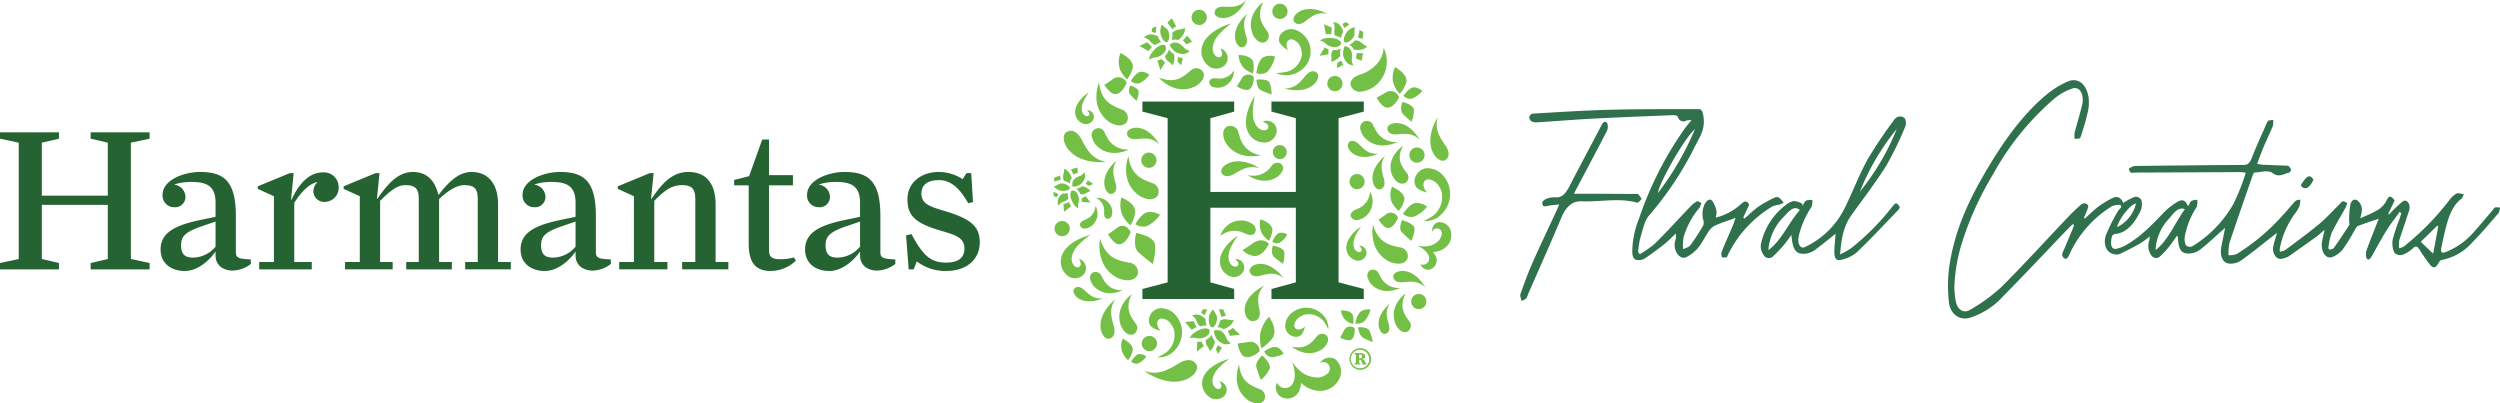
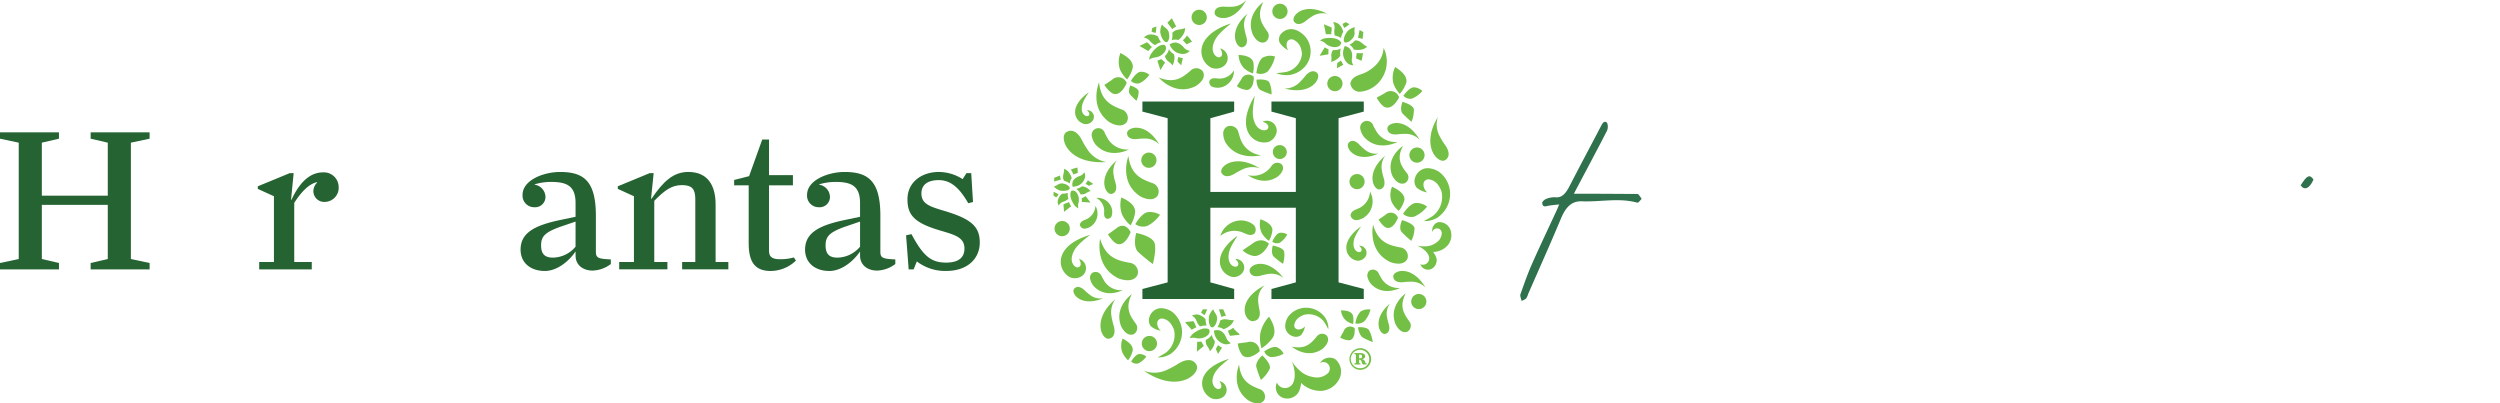
<svg xmlns="http://www.w3.org/2000/svg" viewBox="0 0 429.308 69.275">
  <defs>
    <style>.a{fill:#2f714c;fill-rule:evenodd;}.b{fill:#74bf45;}.c{fill:#256432;}</style>
  </defs>
  <title>logo</title>
-   <path class="a" d="M408.491,37.564c-1.314.443-2.466.8-3.606,1.254-.251.1-.441.576-.639.9a33.531,33.531,0,0,1-1.945,3.114,4.249,4.249,0,0,1-1.806,1.311c-1.154.425-2.047-1.055-1.734-2.728.1-.558.243-1.1.426-1.947-.59.494-1.005.887-1.436,1.2-1.587,1.142-3.191,2.264-4.777,3.391a.614.614,0,0,1-.075.036c-.788.3-1.651.76-2.285-.292-.594-.958-.1-2.02.168-3,.047-.169.1-.335.249-.817-.456.335-.726.543-.986.751-1.747,1.354-3.47,2.773-5.248,4.033a3.238,3.238,0,0,1-1.919.5c-1.148-.036-1.723-1.272-1.429-2.867.194-1.007.409-2.017.658-3.28-.294.259-.46.395-.616.536-1.233,1.091-2.447,2.261-3.721,3.24a3.263,3.263,0,0,1-1.889.639c-1.312.03-1.781-.717-1.877-2.665a3.4,3.4,0,0,0-.13-.449c-.486.687-.924,1.354-1.391,1.938a13.7,13.7,0,0,1-1.459,1.574.985.985,0,0,1-1.623-.136,2.732,2.732,0,0,1-.345-2.432c.043-.163.053-.332.132-.781a17.5,17.5,0,0,1-1.655,1.209c-1.171.657-2.356,1.275-3.561,1.833a1.663,1.663,0,0,1-1.048,0c-1.225-.29-1.842-1.76-1.252-3.337a33.549,33.549,0,0,1,2-4,3.3,3.3,0,0,1,.6-.669c-.034-.141-.075-.3-.111-.44a3.626,3.626,0,0,0-1.472.217,19.039,19.039,0,0,0-7.389,8.422c-.266.555-.53.823-.933.431-.456-.44-.145-.9.032-1.32.594-1.4,1.186-2.8,1.77-4.2-.062-.09-.128-.181-.19-.274-.243.223-.469.425-.7.66-3.762,3.916-7.485,7.9-11.278,11.738a12.841,12.841,0,0,1-5.887,3.756c-1.706.407-3.267-.727-3.457-2.855a25.9,25.9,0,0,1,.057-5.83c.908-6.375,3.4-11.554,6.239-16.4,3.016-5.149,6.335-9.827,10.4-13.212a15.4,15.4,0,0,1,3.757-2.333c2.326-.986,4.1,1.57,3.476,4.971a39.272,39.272,0,0,1-1.178,4.2c-.064.232-.17.549-.3.609a2.81,2.81,0,0,1-.841.069,3.938,3.938,0,0,1-.017-1c.407-1.579.89-3.123,1.276-4.711.445-1.839-.339-3.337-1.642-2.93a9.6,9.6,0,0,0-3.1,1.742A46.854,46.854,0,0,0,342.26,29.916a54.148,54.148,0,0,0-5.476,12.2,28.743,28.743,0,0,0-1.161,6.84,12.2,12.2,0,0,0,.249,2.843c.281,1.4,1.344,2.092,2.456,1.39a29.388,29.388,0,0,0,5.282-3.831c3.9-3.877,7.672-8.036,11.5-12.063.692-.739,1.423-1.423,2.158-2.08a1.165,1.165,0,0,1,.78-.3.737.737,0,0,1,.547.425c.06.136-.1.515-.192.757-.166.431-.347.835-.532,1.254.047.057.094.121.138.187.788-.708,1.546-1.477,2.373-2.092a16.99,16.99,0,0,1,2.3-1.4c.807-.428,1.5-.235,1.932.805a10.39,10.39,0,0,1,2.009-1.058,1.109,1.109,0,0,1,1.11.585,2.833,2.833,0,0,1-.109,1.724c-1.052,2.261-2.424,3.892-4.377,4.076-.684.066-.669.8-.726,1.39-.049.729.262,1.248.786,1.17a4.91,4.91,0,0,0,1.542-.534c2.518-1.314,4.663-3.551,6.812-5.8a10.418,10.418,0,0,1,2.4-1.812c.616-.362,1.261-.268,1.672.844.228-.386.373-.8.6-.937a2.68,2.68,0,0,1,1-.193,3.548,3.548,0,0,1-.1,1.221,13.891,13.891,0,0,0-2.019,4.883,2.875,2.875,0,0,0,.136,1.679.975.975,0,0,0,1.161.178,20.071,20.071,0,0,0,6.971-7.171,34.193,34.193,0,0,0,2.17-5.444c-.42-.042-.7-.1-.978-.1-6,.027-11.992.066-17.985.084-.409,0-.986.3-1.086-.663a1.922,1.922,0,0,1,1.065-.47q9.332-.122,18.669-.181c.673,0,1.016-.361,1.357-1.215.752-1.965,1.625-3.831,2.456-5.73.109-.247.234-.567.394-.651a2.155,2.155,0,0,1,.835-.109,4.314,4.314,0,0,1-.094,1.07c-.486,1.173-1.037,2.288-1.529,3.448-.383.91-.722,1.86-1.157,2.978a5.6,5.6,0,0,0,.856.172c1.344.06,2.686.1,4.038.154a.991.991,0,0,1,.588.136,1.313,1.313,0,0,1,.347.651.769.769,0,0,1-.36.425c-.905.193-1.687.88-2.763.1-.848-.627-2.083-.157-3.152-.121-.113,0-.256.314-.332.524-1.34,3.849-2.686,7.7-3.974,11.581a9.1,9.1,0,0,0-.166,2.1,3.766,3.766,0,0,0,1.427-.22,35.947,35.947,0,0,0,7.892-6.65c.737-.769,1.423-1.664,2.166-2.43.215-.22.562-.184.848-.271a4.2,4.2,0,0,1-.136,1.106,6.412,6.412,0,0,1-.837,1.387,14.886,14.886,0,0,0-2.554,5.929,2.147,2.147,0,0,0,.032.519,2.51,2.51,0,0,0,.91-.268c1.962-1.465,3.934-2.9,5.844-4.485,1.208-1,2.324-2.249,3.483-3.385.19-.178.379-.476.575-.494.245-.033.5.181.745.286a5.9,5.9,0,0,1-.273.775c-.824,1.492-1.715,2.906-2.454,4.479a11.876,11.876,0,0,0-.513,2.544c.07.072.147.154.222.229.243-.1.562-.085.72-.311.907-1.278,1.791-2.6,2.643-3.952.092-.142-.034-.528-.019-.8a15.6,15.6,0,0,1,.215-2.734c.185-.739.748-1.028,1.287-.606a2.035,2.035,0,0,1,.641,1.95c-.036.241-.1.476-.23,1.058.978-.452,1.821-.778,2.626-1.227a4.066,4.066,0,0,0,1.962-1.98c.332-.745.741-.657,1.316.142-.36.747-.728,1.507-1.091,2.267.038.057.072.109.106.163a21.076,21.076,0,0,1,1.636-1.631c.5-.422,1.065-1.212,1.649-.461.6.781.057,1.667-.166,2.424-.413,1.39-.927,2.707-1.348,4.091a5.618,5.618,0,0,0-.03,1.359,2.7,2.7,0,0,0,.843-.328,45.621,45.621,0,0,0,7.73-7.862,4.174,4.174,0,0,1,1.259-1.2c.324-.169.741.045,1.306.1-.249.491-.3.693-.4.766-1.781,1.287-2.435,3.735-3.014,6.249-.164.7-.3,1.4-.45,2.113-.166.778.026,1.025.567.865a12.355,12.355,0,0,0,5.272-3.816c.995-1.088,1.949-2.261,2.916-3.391.166-.184.309-.476.492-.521a2.23,2.23,0,0,1,.816.057,2.928,2.928,0,0,1-.239.916c-1.478,1.691-2.927,3.433-4.466,4.983a9.387,9.387,0,0,1-5.327,3.072c-.168.018-.371.232-.475.44-.535.986-.98,1.1-1.619.247-.6-.793-1.18-1.631-1.727-2.5-.337-.531-.611-.621-1.054-.25a5.113,5.113,0,0,1-1.721,1.133,1.4,1.4,0,0,1-1.517-.326,3.941,3.941,0,0,1-.271-2.318,30.785,30.785,0,0,1,1.157-3.476c.1-.3.194-.621.3-.932-.089-.1-.173-.208-.251-.307-.767,1.064-1.572,2.086-2.286,3.223-.873,1.4-1.659,2.894-2.486,4.344-.258.446-.581.934-.95.416a2.116,2.116,0,0,1,0-1.308c.516-1.474,1.106-2.9,1.666-4.353C408.157,38.36,408.289,38.055,408.491,37.564Zm-33.3-1.649c-1.169-.437-1.925.7-2.669,1.586a8.4,8.4,0,0,0-2.362,5.438C372.312,41.31,373.5,38.254,375.192,35.915Zm43.515,2.99a2.328,2.328,0,0,0-.173-.156c-.882.871-1.772,1.733-2.828,2.773.754.732,1.382,1.332,2.119,2.044C418.166,41.79,418.438,40.343,418.707,38.9ZM366.8,34.953c-.9.06-2.961,2.653-3.238,4.054A6.111,6.111,0,0,0,366.8,34.953Z" />
-   <path class="a" d="M281.594,43.647a16.94,16.94,0,0,0,2.59-1.809c2.055-2.034,4.032-4.22,6.058-6.33a4.287,4.287,0,0,1,1.146-.92c.213-.1.518.151.78.25a3.513,3.513,0,0,1-.334.844,13.887,13.887,0,0,0-2.737,5.106,9.61,9.61,0,0,0-.077,2c.43-.214.958-.286,1.261-.687a39.535,39.535,0,0,0,2.194-3.355,1.547,1.547,0,0,0,.049-.871,3.99,3.99,0,0,1,.211-2.834c.347-.591.831-1.052,1.3-.555a4.725,4.725,0,0,1,.728,1.779,3.641,3.641,0,0,1-.143,1.112,10.1,10.1,0,0,0,4.2-2.2c.524-.455,1.035-1.01,1.557-.027-.345.753-.677,1.468-1.012,2.182.051.075.106.145.164.22.848-.72,1.657-1.522,2.537-2.14a19.862,19.862,0,0,1,2.654-1.459.836.836,0,0,1,.778-.021,4.527,4.527,0,0,1,.8.9c-.275.108-.541.25-.816.332a4.539,4.539,0,0,0-1.086.265,19.736,19.736,0,0,0-7.687,8.362c-.06.118-.1.341-.17.359a1.559,1.559,0,0,1-.846.021,1.464,1.464,0,0,1-.049-.9c.6-1.516,1.269-2.99,1.9-4.483.16-.365.277-.763.5-1.393l-.846.329c-.848.3-1.706.57-2.539.943a2.761,2.761,0,0,0-1.116.877c-.688.98-1.235,2.152-1.966,3.054a6.576,6.576,0,0,1-1.908,1.507c-.609.356-1.214.081-1.681-.582a2.676,2.676,0,0,1-.249-2.36,2.177,2.177,0,0,0,.015-1.073,25.451,25.451,0,0,1-1.862,1.772c-1.15.91-2.326,1.757-3.517,2.565a1.935,1.935,0,0,1-1.009.232c-.731.051-1.052-.464-1.069-1.48a15.512,15.512,0,0,1,1.144-5.586,60.114,60.114,0,0,1,7.755-15.355c.351-.485.728-.937,1.284-1.64a4.852,4.852,0,0,0-.9.109.974.974,0,0,1-1.451-.636c-.094-.214-.458-.3-.7-.3-4.68.181-9.361.368-14.043.612-3.135.166-6.271.428-9.406.624a1.983,1.983,0,0,1-1.018-.187,1.032,1.032,0,0,1-.364-.72c.09-.268.364-.579.564-.588,4.407-.25,8.805-.549,13.217-.66,5.076-.13,10.162-.106,15.246-.115.45-.009.686.115.867,1.07.449,2.475-.739,3.883-1.514,5.5a56.288,56.288,0,0,1-7.847,11.756c-.758.9-1.069,2.568-1.491,3.934a14.768,14.768,0,0,0-.334,2.315C281.4,43.415,281.494,43.535,281.594,43.647Zm9.461-21.45c-1.563,1.191-6.079,9.01-6.36,10.966A49.916,49.916,0,0,0,291.056,22.2Z" />
-   <path class="a" d="M315.21,40.144c-1.188.937-2.3,1.863-3.442,2.7a3.623,3.623,0,0,1-1.574.705c-1.753.211-2.356-.531-2.562-3.2-.49.66-.875,1.233-1.306,1.724A21.694,21.694,0,0,1,304.5,44a1.025,1.025,0,0,1-1.629-.19,2.509,2.509,0,0,1-.371-2.339,11.353,11.353,0,0,1,4.183-6.285,2.966,2.966,0,0,1,1.416-.663,3.9,3.9,0,0,1,1.412.47c.011.123.019.247.03.371.2-.326.362-.784.615-.916a2.392,2.392,0,0,1,1.071-.1,3.373,3.373,0,0,1-.128,1.145,15.471,15.471,0,0,0-2.219,5.07c-.256,1.308.266,2.282,1.125,1.836a14.442,14.442,0,0,0,6.688-6.5c1.391-2.785,2.53-5.833,4.015-8.518a74.549,74.549,0,0,1,4.388-6.559,1.793,1.793,0,0,1,.856-.781,1.254,1.254,0,0,1,1.144.262,1.868,1.868,0,0,1,.117,1.345,56.959,56.959,0,0,1-3.285,6.785c-1.9,3.029-4.043,5.763-6.077,8.633-1.229,1.739-1.67,3.907-1.859,6.626a18.249,18.249,0,0,0,1.908-1.076,42.842,42.842,0,0,0,7.084-7.162c.62-.729.673-.717,1.272.081a2.268,2.268,0,0,1-.258.5c-2.369,2.451-4.705,4.974-7.133,7.289a6.106,6.106,0,0,1-2.756,1.3c-.814.211-1.131-.314-1.11-1.471C315.022,42.182,315.133,41.211,315.21,40.144Zm-11.54,2.8c2.254-1.634,3.489-4.714,5.417-6.9-.812-.567-1.391-.38-2.658,1.07A9.042,9.042,0,0,0,303.669,42.947Zm22.047-20.8a41.071,41.071,0,0,0-6.335,10.779A41.637,41.637,0,0,0,325.717,22.145Z" />
  <path class="a" d="M270.278,33.271c1.421,0,2.669-.006,3.913,0q3.352.018,6.7.039c.162,0,.356-.027.466.078a6.131,6.131,0,0,1,.554.769c-.253.229-.537.7-.747.645-3.167-.874-6.352-.1-9.521-.232-1.781-.072-2.8,1.037-3.636,3.06-1.815,4.344-3.729,8.6-5.606,12.9a2.464,2.464,0,0,1-.334.736,2.585,2.585,0,0,1-.782.4c-.072-.371-.292-.85-.2-1.112.624-1.76,1.24-3.527,1.977-5.191,1.376-3.117,2.833-6.158,4.256-9.242.109-.235.207-.488.435-1.022-.807.106-1.451.136-2.072.283-.417.1-.805.127-.846-.54-.017-.214.424-.6.7-.69a3.642,3.642,0,0,1,1.572-.274c1.178.127,1.83-.766,2.452-1.978,1.789-3.487,3.642-6.927,5.449-10.393.283-.543.645-.817.984-.371a1.819,1.819,0,0,1-.026,1.3c-1.634,3.186-3.318,6.333-4.986,9.489C270.755,32.334,270.548,32.75,270.278,33.271Z" />
  <path class="a" d="M395.081,31.824c1.078-1.733,1.553-1.938,2.2-.986C396.63,32.346,395.722,32.783,395.081,31.824Z" />
  <path class="b" d="M209.313,53.117l.445,1.325a1.812,1.812,0,0,1,.775-.207l-.478-1.118Zm3.9-6.112a1.479,1.479,0,0,0-1.1-2.538s.909.726.372,1.223c-.381.347-1.514-.113-1.518-1.53,0-1.036.372-1.887,1.574-3.687,0,0-3.282,2.1-3.044,4.685a2.7,2.7,0,0,0,2.218,2.418A1.9,1.9,0,0,0,213.208,47Zm.37-7.008c.672.3,1.195.537,1.806.138a1.113,1.113,0,0,0-.153-1.545,3.39,3.39,0,0,0-2.352-.729,3.755,3.755,0,0,0-3.332,2.673A3.732,3.732,0,0,1,213.578,40Zm9.4-24.507c2.881-.148,3.827-2.338,3.207-2.941a.787.787,0,0,0-.121-.107c-.571-.434-1.278-.15-1.9.579a10.8,10.8,0,0,1-1.122,1.235,3.478,3.478,0,0,1-2.476.936A7.885,7.885,0,0,0,222.976,15.489Zm-7.825-2.883a4.637,4.637,0,0,0,.051-2c-.47-1.209-2.44-1.118-2.516-1.2a3.537,3.537,0,0,0,.862,2.229A4.28,4.28,0,0,0,215.151,12.606Zm4.963,15.641a1.167,1.167,0,0,0-1.738.205,3.789,3.789,0,0,1-4.12,1.613s2.625,2.035,5.195.226C219.451,30.291,220.861,29.2,220.114,28.247Zm-8.146,1.606a11.612,11.612,0,0,1,1.539-.828,3.909,3.909,0,0,1,2.81-.128c-4.391-2.683-7.091-.155-6.558.795C210.175,30.421,211.038,30.4,211.968,29.853Zm4.481,7.77a3.52,3.52,0,0,0,.2,2.366,4.247,4.247,0,0,0,1.252,1.363,4.55,4.55,0,0,0,.6-1.888C218.389,38.187,216.495,37.724,216.448,37.622Zm1.458,4.248s-1.192-1.4-3,.077l-1.531,1.037a3.794,3.794,0,0,0,1.972.985C217,43.995,217.906,41.871,217.906,41.871Zm-3.737-26.422c1.213-.182,1.125-2.254,1.125-2.254a1.323,1.323,0,0,0-2.156.444l-.747,1.155A3.285,3.285,0,0,0,214.169,15.449ZM208.955,55.1c.013-.062.025-.125.036-.188s.017-.1.022-.153a1.449,1.449,0,0,0-.318-.957,2.3,2.3,0,0,1-.342-.7,2.646,2.646,0,0,0-.734,1.215,3.478,3.478,0,0,0-.044.488v.022c0,.088,0,.168.01.25a2.153,2.153,0,0,0,.215.863c.017.033.038.069.057.1l.019.025a.135.135,0,0,0,.022.013l-.048.064.066-.038a.16.16,0,0,0,.053.044.262.262,0,0,0,.07.046l.026.016c.012,0,.036.006.064.01a.427.427,0,0,0,.3-.113,1.732,1.732,0,0,0,.471-.779A2.27,2.27,0,0,0,208.955,55.1Zm-1.184,5.208a2.8,2.8,0,0,0,.793-1.322,2.378,2.378,0,0,0,.051-.393,3.184,3.184,0,0,1-.544-1.113,1.3,1.3,0,0,1-.213.313,2.282,2.282,0,0,1-.787.566c-.009.048-.011.085-.019.141a1.567,1.567,0,0,0,.338,1.04A2.459,2.459,0,0,1,207.771,60.309Zm-2.133-6.3a1.657,1.657,0,0,0-.954.209,1.6,1.6,0,0,1,.783.886,2.626,2.626,0,0,0,.614.952,2.681,2.681,0,0,1,1.13-.142,3.312,3.312,0,0,1-.189-1.1,1.6,1.6,0,0,0-.317-.3A2.184,2.184,0,0,0,205.638,54.006Zm-.171,2.171a1.611,1.611,0,0,1-.229-.461,2.165,2.165,0,0,0-.314-.571l-1.417.173,1.138,1.314C204.84,56.5,205.278,56.281,205.467,56.176ZM211.9,12.083a2.89,2.89,0,0,1-2.821,1.391c-.569-.058-1.011-.1-1.362.35a.862.862,0,0,0,.5,1.092,2.649,2.649,0,0,0,1.906-.053A2.9,2.9,0,0,0,211.9,12.083Zm3.87,1.6s-.024,1.432.745,1.808a18.47,18.47,0,0,0,1.841.733,4.9,4.9,0,0,0-.4-2.116C217.5,13.472,215.767,13.684,215.767,13.684Zm1.047-3.774c-.841.615-1.072,2.646-1.072,2.646a1.977,1.977,0,0,0,1.956-.289,5.859,5.859,0,0,0,1.247-2.561A2.721,2.721,0,0,0,216.814,9.91Zm-2.422,12.93a3.048,3.048,0,0,0,3.4,1.544,2.206,2.206,0,0,0,1.317-1.3,1.691,1.691,0,0,0-2.294-2.181s1.272.356.935,1.13c-.239.54-1.631.572-2.274-.929-.465-1.092-.446-2.166-.008-4.62C215.465,16.489,212.983,20.211,214.392,22.84Zm4.189,3.191a1.195,1.195,0,1,0,1.192-1.11A1.154,1.154,0,0,0,218.581,26.031ZM232.1,8.9a1.114,1.114,0,0,0-.074-.184,1.1,1.1,0,0,0-.108-.187,1.32,1.32,0,0,0-.315-.334,1.812,1.812,0,0,0-.622-.281l-.04-.008-.008,0-.011.021-.015.025c-.006.015-.009.028-.015.039-.023.052-.042.1-.061.15l-.021.054c-.011.036-.025.066-.036.108a2.881,2.881,0,0,0-.138.7,2.349,2.349,0,0,0,.006.364c.015.079.025.166.042.253a1.774,1.774,0,0,0,.106.332,2.288,2.288,0,0,0,.68.958,1.646,1.646,0,0,0,.938.293,1.644,1.644,0,0,1-.254-1.162A2.426,2.426,0,0,0,232.1,8.9Zm6.145,13.156a.6.6,0,0,0,.015.15c.091.669.762.953,1.66.868a10.614,10.614,0,0,1,1.575-.084,3.3,3.3,0,0,1,2.288,1.016,7.407,7.407,0,0,0-1.429-1.8C240.318,20.39,238.229,21.238,238.243,22.055Zm-9.017-6.394a1.307,1.307,0,1,0-1.3-1.3A1.3,1.3,0,0,0,229.226,15.66Zm.7-5.79a3.612,3.612,0,0,0,.239-.319,3.045,3.045,0,0,1,.074-1.229,1.313,1.313,0,0,1-.339.16,2.258,2.258,0,0,1-.965.1c-.03.038-.055.072-.085.112a1.514,1.514,0,0,0-.22,1.073,2.4,2.4,0,0,1-.057.852A2.8,2.8,0,0,0,229.927,9.87Zm3.088,27.93a3.063,3.063,0,0,0,1.926-1.084,3.363,3.363,0,0,0,.324-3.808,3.334,3.334,0,0,1-2.142,2.946c-.612.25-1.082.451-1.206,1.092A1,1,0,0,0,233.015,37.8Zm5.1,1.308c1.194.333,1.945-1.719,1.945-1.719a1.312,1.312,0,0,0-2.176-.476l-1.151.8C237.026,38.187,237.606,38.963,238.112,39.108Zm-3.778-7.937a1.3,1.3,0,1,0-1.3,1.314A1.3,1.3,0,0,0,234.334,31.171Zm2.6,1.35c.768-.159.963-.9.707-1.838a9.789,9.789,0,0,1-.36-1.53,3.245,3.245,0,0,1,.6-2.425C234.327,29.739,235.93,32.718,236.929,32.521ZM210.12,56.535a3.638,3.638,0,0,0,1.283-.785,2.324,2.324,0,0,0,.477-.782,3.305,3.305,0,0,1-.729-.033c-.062-.014-.116-.016-.171-.032l-.151-.024c-.1-.017-.181-.03-.275-.039a1.5,1.5,0,0,0-1.019.217,2.885,2.885,0,0,1-.487,1.131c.076,0,.144,0,.207.006A1.905,1.905,0,0,1,210.12,56.535Zm2.772.946c-.071-.231-.917-.761-1.115-1.208a3.1,3.1,0,0,1-.93.528l.361.868C211.375,57.653,212.512,57.53,212.891,57.481Zm5.711.455c.825-1.611-.688-3.419-.662-3.576a5.943,5.943,0,0,0-1.536,2.988,6.134,6.134,0,0,0,.224,2.47A7.012,7.012,0,0,0,218.6,57.936Zm-2.3,2.4a1.6,1.6,0,0,0-2.118-1.569l-1.623.219a3.886,3.886,0,0,0,.83,2.069C214.527,61.982,216.308,60.331,216.308,60.331ZM210.777,21.7a1.312,1.312,0,0,0-.723,1.2,3.4,3.4,0,0,0,.363,1.5c1.99,3.36,6.163,2.26,6.163,2.26a4.264,4.264,0,0,1-3.673-3.144c-.093-.25-.153-.5-.225-.737A1.44,1.44,0,0,0,210.777,21.7Zm9.742,21.482c-.25-.731-1.954-1.013-1.954-1.013s-.423,1.356.207,1.937,1.547,1.2,1.547,1.2A4.834,4.834,0,0,0,220.518,43.181Zm-.872-3.171c-.648.238-1.166,1.492-1.166,1.492a1.291,1.291,0,0,0,1.3.171,3.865,3.865,0,0,0,1.266-1.4A1.8,1.8,0,0,0,219.646,40.01Zm8.479-31.569a2.177,2.177,0,0,1-.633-.32l-.883,1.459,1.507-.255Zm-9.432,37.634-.019,0c-2.3-1.577-4.232-.378-4.084.477a1.092,1.092,0,0,0,.03.155h.007c.209.673.91.86,1.788.647a9.169,9.169,0,0,1,1.55-.329,3.246,3.246,0,0,1,2.434.718A7.676,7.676,0,0,0,218.694,46.075Zm29.447-18.564a1.071,1.071,0,0,0,.161-.094v-.008c.673-.528.576-1.437-.061-2.393a12.521,12.521,0,0,1-1.065-1.718,4.2,4.2,0,0,1-.265-3.2,9.519,9.519,0,0,0-1.145,2.712l.011.024C245.015,26.225,247.235,28.044,248.141,27.512Zm-64.219,7.916c-.106-.18-.287-.571-.372-.747a1.309,1.309,0,0,1-.411.195,2,2,0,0,0-.519.246l.1,1.262Zm.32-3.363c.014,0,.026,0,.035,0,.05,0,.1-.011.145-.013l.053-.006c.03-.006.059-.006.094-.017a2.521,2.521,0,0,0,.605-.171,2.168,2.168,0,0,0,.285-.155c.055-.042.123-.083.184-.134a2.2,2.2,0,0,0,.691-1.14,1.453,1.453,0,0,0-.144-.855,1.415,1.415,0,0,1-.811.666,2.161,2.161,0,0,0-.874.509.775.775,0,0,0-.108.123,1.316,1.316,0,0,0-.111.168,1.052,1.052,0,0,0-.128.381,1.45,1.45,0,0,0,.031.606l.006.028v.015Zm-1.837,1.192a2.178,2.178,0,0,0-.283.271,1.966,1.966,0,0,0-.474.919,1.39,1.39,0,0,0,.145.855,1.439,1.439,0,0,1,.81-.662,2.254,2.254,0,0,0,.867-.51,2.251,2.251,0,0,1-.086-.995A2.975,2.975,0,0,1,182.405,33.256Zm2.8,1.549a1.322,1.322,0,0,0,.04-.193,2.12,2.12,0,0,0-.064-.925c-.015-.055-.034-.106-.054-.161s-.051-.116-.08-.174a1.321,1.321,0,0,0-.285-.4.872.872,0,0,0-.284-.18.348.348,0,0,0-.125-.032.719.719,0,0,0-.088-.008h-.05a.438.438,0,0,0-.076.008.174.174,0,0,0-.031,0h-.019a.383.383,0,0,1-.086.019l-.022.008a.085.085,0,0,0-.007.021.527.527,0,0,0-.043.068.222.222,0,0,1-.033.061,1.206,1.206,0,0,1-.047.131c-.01.049-.02.093-.028.15a1.549,1.549,0,0,0,.025.624,1.133,1.133,0,0,0,.047.195c.016.059.034.119.049.171a4.349,4.349,0,0,0,.676,1.187,1.888,1.888,0,0,0,.575.4,1.686,1.686,0,0,1-.045-.747A1.752,1.752,0,0,1,185.209,34.805Zm-1.326-5.684a2.7,2.7,0,0,1,.429.838l.779-.283c-.013-.15-.04-.576-.064-.911A10.589,10.589,0,0,0,183.883,29.121Zm3.38,5.66-.809-1.086-.7.351a1.915,1.915,0,0,1,.005.624Zm-.941,4.485a2.442,2.442,0,0,0,1.535-.868,2.688,2.688,0,0,0,.266-3.042,2.687,2.687,0,0,1-1.717,2.356c-.489.2-.864.358-.958.873A.8.8,0,0,0,186.322,39.267Zm7.225-16.406a1.459,1.459,0,0,0,.008.15c.1.671.764.948,1.665.866a10.983,10.983,0,0,1,1.568-.084,3.305,3.305,0,0,1,2.286,1.016,7.226,7.226,0,0,0-1.424-1.8C195.616,21.193,193.528,22.042,193.547,22.861Zm-7.889,10.511a1.329,1.329,0,0,0,.928-.254,2.267,2.267,0,0,1,.7-.3,2.439,2.439,0,0,0-1.135-.758A3.079,3.079,0,0,0,185.8,32a2.718,2.718,0,0,1-1,.438,1.267,1.267,0,0,1,.266.2,1.988,1.988,0,0,1,.473.72A.573.573,0,0,0,185.658,33.372Zm20.921,19.744-.329.55c.273.252.564.442.629.414.046-.064.275-.577.438-.964Zm-6.366,7.438c-.2.138-.46.288-.7.42-.386.213-.719.393-.719.393a3.234,3.234,0,0,0,.719-.029,4.207,4.207,0,0,0,1.442-.517,4.614,4.614,0,0,0,1.779-2.312,4.428,4.428,0,0,0-1.438-4.951,3.577,3.577,0,0,0-1.783-.633,2.449,2.449,0,0,0-.353.008,2.162,2.162,0,0,0-1.759,1.476,1.651,1.651,0,0,0,.246,1.629,3.524,3.524,0,0,0,1.712.754c-.522-.315-.994-1.549-.238-1.985a.753.753,0,0,1,.392-.107,2.07,2.07,0,0,1,1.475.807,4.121,4.121,0,0,1,.614,1.106A3.823,3.823,0,0,1,200.213,60.554Zm27.866-4.663a3.7,3.7,0,0,0-.457-1.272,4.041,4.041,0,0,0-2.026-1.556,3.877,3.877,0,0,0-4.339,1.258,3.073,3.073,0,0,0-.552,1.569,1.656,1.656,0,0,0,.006.307A1.875,1.875,0,0,0,222,57.739a1.429,1.429,0,0,0,1.435-.213,3.058,3.058,0,0,0,.656-1.5c-.277.454-1.357.87-1.744.213a.7.7,0,0,1-.093-.345,1.868,1.868,0,0,1,.707-1.3,3.705,3.705,0,0,1,.972-.535,3.343,3.343,0,0,1,3.454,1.213c.121.181.256.408.37.625.186.333.341.631.341.631A2.485,2.485,0,0,0,228.079,55.891Zm-2,1.949c-.819.964-1.8,2.23-4.259,1.675,0,0,2.64,2.286,5.324.365,0,0,1.463-1.175.72-2.225A1.152,1.152,0,0,0,226.074,57.841Zm12.6-12.868s2.267.966,3.016-.546a1.505,1.505,0,0,0-1.319-1.951c-1.621-.349-3.694-.694-4.583-3.889C235.792,38.587,234.789,43.058,238.677,44.973Zm4.346-14.492a1.777,1.777,0,0,0,.26,1.755,3.81,3.81,0,0,0,1.839.811c-.559-.341-1.067-1.67-.256-2.136a.821.821,0,0,1,.421-.115,2.257,2.257,0,0,1,1.59.861,4.549,4.549,0,0,1,.66,1.2,4.111,4.111,0,0,1-1.49,4.231c-.22.146-.5.3-.76.453-.413.231-.77.419-.77.419a3.441,3.441,0,0,0,.77-.03,4.469,4.469,0,0,0,1.554-.557,4.977,4.977,0,0,0,1.911-2.487,4.754,4.754,0,0,0-1.547-5.314,3.824,3.824,0,0,0-1.918-.684,2.479,2.479,0,0,0-.377.008A2.307,2.307,0,0,0,243.023,30.48Zm-37.431,28.2-.054,1.705,1.193-.967-.433-.777A2.16,2.16,0,0,1,205.592,58.676Zm1.454-.867a1.606,1.606,0,0,0,.437-.342.916.916,0,0,0,.188-.331.57.57,0,0,0,.035-.145.689.689,0,0,0,0-.1v-.06c0-.029-.009-.057-.012-.085a.123.123,0,0,1,0-.035l-.006-.02a.437.437,0,0,1-.029-.1l-.005-.019c-.01-.007-.019-.007-.026-.015-.034-.015-.056-.035-.079-.044a.307.307,0,0,1-.075-.025c-.046-.021-.094-.034-.143-.053s-.111-.022-.174-.028a1.885,1.885,0,0,0-.708.059c-.076.021-.147.046-.22.072s-.128.046-.187.066a4.9,4.9,0,0,0-1.309.815,2.311,2.311,0,0,0-.424.672,1.884,1.884,0,0,1,.846-.082,1.649,1.649,0,0,1,.257.048,1.568,1.568,0,0,0,.218.035,2.4,2.4,0,0,0,1.043-.12,1.626,1.626,0,0,0,.182-.068A2.127,2.127,0,0,0,207.046,57.809Zm10.164-8.836c-5.086,2.649-3.449,6.207-2.117,6.167,1.03-.034,1.4-.809,1.2-1.875a9.829,9.829,0,0,1-.239-1.744A3.239,3.239,0,0,1,217.21,48.973Zm-30.386-18.01a5.414,5.414,0,0,1-.4.591l.571.345.751-.31Zm.4,16.988a2.966,2.966,0,0,0,.542,1.121c2.106,2.337,5.025.745,5.025.745a3.359,3.359,0,0,1-3.325-1.874h-.01c-.1-.185-.2-.366-.3-.539a1.09,1.09,0,0,0-1.619-.528,1.079,1.079,0,0,0-.321,1.075Zm1.032-13.963a2.512,2.512,0,0,1,1.356,2.383c-.019.5-.033.885.372,1.162a.742.742,0,0,0,.924-.483,2.311,2.311,0,0,0-.143-1.655A2.533,2.533,0,0,0,188.251,33.988Zm4.457,2.9a5.325,5.325,0,0,0,1.433,1.8,5.88,5.88,0,0,0,.8-2.351c-.077-1.623-2.319-2.326-2.372-2.457A4.734,4.734,0,0,0,192.708,36.888Zm-2.442,3.349c.342.55,1.022,1.48,1.616,1.648,1.4.4,2.275-2.034,2.275-2.034s-.931-2-2.542-.573Zm.6-6.941c.77-.152.965-.893.709-1.831a9.854,9.854,0,0,1-.361-1.531,3.274,3.274,0,0,1,.6-2.428C188.273,30.519,189.872,33.495,190.869,33.3Zm6.506,27a1.308,1.308,0,1,0-1.307-1.309A1.311,1.311,0,0,0,197.375,60.3Zm7.9-45.487s1.992-1.1,1.31-2.5a1.39,1.39,0,0,0-2.169-.15c-1.173.983-2.6,2.308-5.427,1.147C198.992,13.307,201.685,16.568,205.278,14.811Zm-9.929,32.374a1.614,1.614,0,0,0-1.446-2.073c-1.75-.36-3.99-.707-4.991-4.131,0,0-1.019,4.833,3.2,6.835C192.112,47.816,194.565,48.829,195.349,47.186Zm-.194-29.874a3.834,3.834,0,0,0,.381-1.642c-.126-.6-1.436-.992-1.436-.992s-.471,1.024-.035,1.535S195.155,17.311,195.155,17.311Zm2.817,28.032s.676-2.442.294-3.609c-.418-1.247-3.149-1.728-3.149-1.728s-.653,2.311.358,3.285A31.257,31.257,0,0,0,197.972,45.343ZM202.2,10.551l.636.665.284-1.245a5.351,5.351,0,0,1-.8-.175Zm-3.45-.152.508,1.635.814-1.309-.669-.595A1.982,1.982,0,0,1,198.753,10.4Zm1.867-1.58a2.34,2.34,0,0,1-.565.791.9.9,0,0,0,.029.14,1.522,1.522,0,0,0,.662.876,2.57,2.57,0,0,1,.609.612,2.831,2.831,0,0,0,.324-1.52,2.947,2.947,0,0,0-.082-.394,2.972,2.972,0,0,1-.873-.87A1.88,1.88,0,0,1,200.62,8.818Zm3.7-.093a1.662,1.662,0,0,1-1.044-.582,2.524,2.524,0,0,0-.9-.715c-.059-.018-.118-.049-.182-.064s-.143-.031-.218-.048a1.33,1.33,0,0,0-.458.023,1.692,1.692,0,0,0-.628.284l-.031.019c-.008,0-.01.006-.01.006l.007.02a.08.08,0,0,0,.012.032.074.074,0,0,0,.019.034.81.81,0,0,0,.073.153l.028.046c.018.03.033.064.055.1a2.7,2.7,0,0,0,.439.564,2.162,2.162,0,0,0,.28.234c.064.046.137.093.216.141a1.659,1.659,0,0,0,.321.134,2.213,2.213,0,0,0,1.18.125A1.646,1.646,0,0,0,204.324,8.725Zm-8.34,18.78a1.309,1.309,0,1,0,1.309-1.306A1.311,1.311,0,0,0,195.984,27.505Zm4.2-19.5-.016-.052c-.014-.03-.03-.054-.043-.081a.2.2,0,0,1-.018-.028l-.007-.023a.52.52,0,0,1-.06-.083l-.01-.016c-.014,0-.024,0-.03-.005-.036,0-.066-.011-.091-.012a.3.3,0,0,1-.077-.007c-.047,0-.1,0-.152,0a1.3,1.3,0,0,0-.176.031,1.805,1.805,0,0,0-.65.288c-.069.043-.13.089-.188.133s-.106.089-.16.132a4.828,4.828,0,0,0-.969,1.2,2.165,2.165,0,0,0-.185.782,1.828,1.828,0,0,1,.774-.359,1.614,1.614,0,0,1,.26-.044,1.116,1.116,0,0,0,.221-.034,2.37,2.37,0,0,0,.949-.454c.05-.044.1-.08.154-.129s.1-.1.148-.15a1.539,1.539,0,0,0,.3-.468.9.9,0,0,0,.076-.381.649.649,0,0,0-.017-.143A.436.436,0,0,0,200.18,8.008ZM195.7,33.649s2.123,1.325,3.112-.078a1.528,1.528,0,0,0-1.023-2.158c-1.576-.605-3.608-1.268-4.01-4.617C193.774,26.8,192.081,31.135,195.7,33.649Zm1.274,2.807c-1.06.3-2.012,2.035-2.012,2.035a2.281,2.281,0,0,0,2.073.3,6.071,6.071,0,0,0,2.166-1.9A3.2,3.2,0,0,0,196.971,36.456Zm45.415-15.545a5.085,5.085,0,0,0,.4-2.183c-.195-.787-1.952-1.23-1.952-1.23s-.559,1.376.044,2.024A18.737,18.737,0,0,0,242.386,20.911Zm-56.05.405a1.477,1.477,0,0,0,1.166-.441,1.139,1.139,0,0,0-.855-1.953s.7.561.289.941c-.294.267-1.171-.086-1.175-1.176,0-.8.289-1.453,1.216-2.841,0,0-2.533,1.62-2.349,3.613A2.084,2.084,0,0,0,186.335,21.316Zm-4.3,8.824-.994.379-.033.652,1.182-.339A1.713,1.713,0,0,1,182.031,30.14Zm.394,2.63h.022a1.941,1.941,0,0,0,.222,0,1.777,1.777,0,0,0,.763-.152c.031-.017.064-.032.09-.049l.024-.021a.047.047,0,0,1,.016-.013l.053.042-.034-.055c.016-.015.029-.034.043-.049s.029-.038.042-.061l.015-.021c0-.011.006-.032.011-.057a.39.39,0,0,0-.088-.262,1.48,1.48,0,0,0-.672-.45,1.741,1.741,0,0,0-.191-.06c-.055-.013-.113-.03-.168-.038l-.131-.023a1.237,1.237,0,0,0-.852.242,2.256,2.256,0,0,1-.631.277,2.4,2.4,0,0,0,1.034.694A3.325,3.325,0,0,0,182.425,32.771Zm7.56-4.947a4.8,4.8,0,0,1-3.106-1.937,14.684,14.684,0,0,1-1.174-1.981c-.692-1.244-1.655-1.824-2.622-1.2C181.837,23.511,183.187,28.282,189.986,27.824Zm.446,30.336c.9-.18,1.131-1.052.83-2.147a12.954,12.954,0,0,1-.423-1.8,3.842,3.842,0,0,1,.709-2.854C187.382,54.9,189.264,58.4,190.432,58.16Zm-4.89-10.611a1.664,1.664,0,0,0-.265-3.1s.707,1.1-.052,1.434c-.524.236-1.572-.669-1.062-2.18.371-1.1,1.085-1.871,3.015-3.352,0,0-4.261,1.041-4.945,3.88a3.044,3.044,0,0,0,1.489,3.376A2.154,2.154,0,0,0,185.542,47.549Zm1.715,3.162a10.138,10.138,0,0,1-1.072-.911c-.648-.581-1.321-.73-1.758-.176-.562.714,1.169,3.21,5.016,1.594A2.93,2.93,0,0,1,187.257,50.711Zm-5.5-17.356c-.057-.038-.5-.265-.831-.421l-.031.648.469.313C181.6,33.668,181.781,33.414,181.762,33.355Zm1.944,5.912a1.308,1.308,0,1,0-1.311,1.3A1.318,1.318,0,0,0,183.706,39.267Zm-.01-7.741c0-.065.013-.127.021-.179a1.639,1.639,0,0,1,.329-.755,3.078,3.078,0,0,0-.638-1.165,2.065,2.065,0,0,0-.671-.446,2.979,2.979,0,0,1-.063.641c-.007.047-.017.1-.028.147l-.028.133c-.014.083-.034.162-.047.241a1.319,1.319,0,0,0,.153.907A2.438,2.438,0,0,1,183.7,31.526ZM198.369,7.75a2.63,2.63,0,0,1,1.018-.513,3.267,3.267,0,0,1-.541-.982,1.781,1.781,0,0,0-.4-.186,2.184,2.184,0,0,0-1.173-.119,1.662,1.662,0,0,0-.841.509,1.618,1.618,0,0,1,1.038.585A2.673,2.673,0,0,0,198.369,7.75Zm-2.684,6.538a4.526,4.526,0,0,0,1.69-1.437,2.126,2.126,0,0,0-1.584-.52c-.791.18-1.59,1.559-1.59,1.559A1.532,1.532,0,0,0,195.685,14.289Zm2.133-6.227a1.41,1.41,0,0,1-.37-.358,2.34,2.34,0,0,0-.483-.44l-1.289.628,1.509.877C197.33,8.579,197.67,8.221,197.817,8.061Zm.66-2.445c.019-.078.065-.648.095-1.057l-.7.238-.13.624A1.469,1.469,0,0,0,198.477,5.617ZM239.06,32.049a3.462,3.462,0,0,0-.117,2.536,4.607,4.607,0,0,0,1.253,1.621,4.719,4.719,0,0,0,.984-1.918C241.241,32.909,239.1,32.164,239.06,32.049Zm-51.546-8.527a3.428,3.428,0,0,0,.619,1.294c2.4,2.669,5.747.847,5.747.847a3.838,3.838,0,0,1-3.8-2.141c-.124-.215-.234-.428-.345-.628a1.153,1.153,0,1,0-2.217.628Zm3.726-7.413c1.37.365,2.237-1.877,2.237-1.877a1.541,1.541,0,0,0-2.506-.532l-1.328.885C189.986,15.1,190.653,15.95,191.241,16.11Zm2.312-2.481a5.248,5.248,0,0,0,.985-2.106c.061-1.5-2.078-2.32-2.12-2.442a4.087,4.087,0,0,0-.117,2.773A4.957,4.957,0,0,0,193.553,13.629Zm-.77,44.5a3.367,3.367,0,0,0-.094,2.28,4.129,4.129,0,0,0,1.029,1.459,4.391,4.391,0,0,0,.809-1.732C194.574,58.906,192.816,58.234,192.783,58.13ZM219.2,59.6c-.792-.176-2.1.732-2.1.732a1.524,1.524,0,0,0,1.173.992,4.493,4.493,0,0,0,2.138-.577A2.15,2.15,0,0,0,219.2,59.6Zm14.377.193a1.86,1.86,0,1,0,1.877,1.859A1.868,1.868,0,0,0,233.578,59.788Zm0,3.442a1.583,1.583,0,1,1,1.551-1.583A1.514,1.514,0,0,1,233.578,63.23Zm.792-1.2a.578.578,0,0,0-.489-.355v-.01c.313-.049.552-.2.552-.485,0-.363-.337-.553-.813-.553h-1.044V60.8l.265.071v1.477l-.265.072v.17h1.044v-.17l-.229-.072v-.571h.068c.233,0,.267.05.472.662a.174.174,0,0,0,.178.151h.571v-.17l-.163-.067Zm-.868-.5h-.11v-.643h.14c.273,0,.349.041.349.312S233.8,61.536,233.5,61.536Zm-4.225.13a1.939,1.939,0,0,0-2.6.673,1.108,1.108,0,0,1,1.346.142,1.155,1.155,0,0,1,.085,1.539,2.764,2.764,0,0,1-2.582.734,4.422,4.422,0,0,1-2.4-1.183,7.362,7.362,0,0,1-1.3-1.543c.715,1.636.768,3.81-.419,4.413a1.477,1.477,0,0,1-2.117-.739,1.894,1.894,0,0,0,.819,2.524,2.191,2.191,0,0,0,2.144-.133,1.071,1.071,0,0,0,.18-.13c.9-.558,1-2.2,1-2.2a4.768,4.768,0,0,0,3.531,1.357,3.706,3.706,0,0,0,2.976-1.955A2.777,2.777,0,0,0,229.277,61.666Zm3.916-5.457s.188,1.4.887,1.786,1.649.756,1.649.756a6.087,6.087,0,0,0-.643-2.072C234.615,56.046,233.193,56.209,233.193,56.209Zm4.657,1.129c.692-.14.868-.813.635-1.656a10.066,10.066,0,0,1-.324-1.38,2.953,2.953,0,0,1,.542-2.191C235.5,54.827,236.946,57.515,237.85,57.338Zm11.267-17.725a2.02,2.02,0,0,0-2.142-1.459,1.415,1.415,0,0,0-.986,1.685.806.806,0,0,1,.762-.617c.728-.037.838.743.838.743a2.025,2.025,0,0,1-.953,1.706,3.2,3.2,0,0,1-1.841.631,5.667,5.667,0,0,1-1.463-.127c1.2.473,2.349,1.563,2.053,2.488a1.077,1.077,0,0,1-1.471.71,1.381,1.381,0,0,0,1.721.877,1.587,1.587,0,0,0,1.031-1.181.826.826,0,0,0,.03-.153c.169-.746-.614-1.651-.614-1.651a3.44,3.44,0,0,0,2.508-1.113A2.709,2.709,0,0,0,249.117,39.613ZM243.632,50.48a1.3,1.3,0,1,0,1.308,1.3A1.3,1.3,0,0,0,243.632,50.48ZM194.66,57.4a1.246,1.246,0,0,0,.3-1.925c-.79-1.132-1.864-2.515-.6-4.959,0,0-3.132,2.16-1.838,5.514C192.526,56.025,193.354,57.892,194.66,57.4Zm46.728-7.02s-2.991,2.064-1.757,5.264c0,0,.794,1.784,2.043,1.313a1.2,1.2,0,0,0,.279-1.85C241.209,54.031,240.184,52.711,241.389,50.375ZM202.448,62.389a15.881,15.881,0,0,1-2.152,1.169,5.057,5.057,0,0,1-3.89.1c5.979,4.092,9.791.461,9.084-.959C204.942,61.6,203.744,61.615,202.448,62.389Zm-5.6-1.158a1.753,1.753,0,0,0-1.3-.429c-.649.146-1.3,1.277-1.3,1.277a1.261,1.261,0,0,0,1.221.329A3.756,3.756,0,0,0,196.851,61.231Zm14.2.4s-4.045,1.048-4.574,3.683a2.874,2.874,0,0,0,1.586,3.089,2.143,2.143,0,0,0,1.741-.091,1.522,1.522,0,0,0-.395-2.856s.728,1,.019,1.322c-.493.231-1.542-.586-1.122-1.994C208.613,63.765,209.259,63.042,211.052,61.633Zm5.716-.593s-1.274,1.076-1.011,2.037a22.18,22.18,0,0,0,.768,2.173,5.678,5.678,0,0,0,1.543-1.968C218.279,62.4,216.767,61.04,216.767,61.04Zm-17.4-54.972.012.031c.025.079.057.156.088.233a2.184,2.184,0,0,0,.483.745c.031.024.061.056.09.075l.032.015c0,.006.01.007.021.014l-.025.077.046-.068a.241.241,0,0,0,.068.031.616.616,0,0,0,.088.016l.022.011a.373.373,0,0,1,.065-.015.452.452,0,0,0,.241-.2,1.757,1.757,0,0,0,.2-.9c-.011-.075-.011-.153-.024-.227a1.448,1.448,0,0,0-.028-.194c-.009-.052-.017-.1-.029-.15a1.443,1.443,0,0,0-.61-.805,2.4,2.4,0,0,1-.554-.546,2.585,2.585,0,0,0-.3,1.379A3.233,3.233,0,0,0,199.365,6.069ZM216.223,66.79c-1.379-.573-3.164-1.212-3.439-4.187,0,0-1.607,3.811,1.541,6.121,0,0,1.853,1.231,2.755.01A1.358,1.358,0,0,0,216.223,66.79Zm-5.636-8.767a2.575,2.575,0,0,0-.612-.963c-.052-.042-.1-.08-.154-.12a1.5,1.5,0,0,0-.183-.109,1.286,1.286,0,0,0-.443-.135,1.715,1.715,0,0,0-.687.072l-.034.008h-.012l0,.022v.033a.217.217,0,0,0,.005.034,1,1,0,0,0,.021.164l.014.059a.349.349,0,0,0,.021.107,2.565,2.565,0,0,0,.221.678c.056.1.12.207.189.312.049.065.1.133.161.2a1.706,1.706,0,0,0,.258.237,2.3,2.3,0,0,0,1.065.5,1.693,1.693,0,0,0,.958-.21A1.652,1.652,0,0,1,210.588,58.023Zm-1.434,1.249-.367.669.387.831.669-1.072A6.566,6.566,0,0,1,209.154,59.272ZM190.443,20.933s2.057,1.357,3.061.006a1.509,1.509,0,0,0-.95-2.159c-1.534-.637-3.513-1.346-3.82-4.648C188.734,14.132,186.948,18.359,190.443,20.933ZM240.775,37.8s-.692,1.384-.044,2.074a20.725,20.725,0,0,0,1.621,1.493,4.853,4.853,0,0,0,.552-2.224C242.724,38.33,240.775,37.8,240.775,37.8Zm-.341,11.642a3.384,3.384,0,0,1-3.344-1.885h-.006c-.108-.187-.2-.372-.3-.543a1.092,1.092,0,0,0-1.628-.529,1.109,1.109,0,0,0-.324,1.086h0a3.037,3.037,0,0,0,.54,1.124C237.5,51.044,240.434,49.442,240.434,49.442Zm.5-.978a10.281,10.281,0,0,1,1.568-.088,3.292,3.292,0,0,1,2.288,1.014,7.589,7.589,0,0,0-1.431-1.8h-.019c-2.028-1.79-4.1-.95-4.085-.132a1.08,1.08,0,0,0,.011.149h0C239.38,48.269,240.04,48.542,240.936,48.464Zm1.088-21.84a1.306,1.306,0,1,0,1.308-1.3A1.306,1.306,0,0,0,242.024,26.624ZM232.977,9.1l-.11.93c.157.07.6.264.95.407a11.79,11.79,0,0,0,.229-1.338A3.059,3.059,0,0,1,232.977,9.1Zm3.429,7.676c.3.543.906,1.442,1.475,1.643,1.344.47,2.377-1.706,2.377-1.706A1.543,1.543,0,0,0,237.8,16ZM231.891,14.3a1.59,1.59,0,0,0,1.666,1.453,4.855,4.855,0,0,0,3.154-1.536,5.35,5.35,0,0,0,.885-6.013c-.1,2.644-2.559,4.1-3.689,4.481C232.914,13.023,232.145,13.3,231.891,14.3Zm10.564,2.632a4.506,4.506,0,0,0,1.786-1.3A2.105,2.105,0,0,0,242.705,15c-.8.111-1.7,1.432-1.7,1.432A1.525,1.525,0,0,0,242.456,16.936Zm-2.077-.816a5.285,5.285,0,0,0,1.139-2.022c.174-1.491-1.9-2.471-1.928-2.6a4.111,4.111,0,0,0-.328,2.763A4.948,4.948,0,0,0,240.379,16.12Zm4.68,19.367A2.91,2.91,0,0,0,243,34.871c-1.031.21-2.066,1.846-2.066,1.846a2.11,2.11,0,0,0,1.935.478A5.725,5.725,0,0,0,245.059,35.487ZM201.989,4.559l-.758-1.42-.763.759.853,1.111A1.786,1.786,0,0,1,201.989,4.559Zm29.073,50.416a3.267,3.267,0,0,0,1.3.665,3.563,3.563,0,0,0-.066-1.556c-.43-.91-1.954-.738-2.017-.8A2.749,2.749,0,0,0,231.061,54.975Zm3.27.147a4.748,4.748,0,0,0,1.012-1.974,2.567,2.567,0,0,0-1.727.368,3.724,3.724,0,0,0-.866,2.029A1.839,1.839,0,0,0,234.332,55.122Zm7.205-25.456c-.787-1.054-1.858-2.34-.6-4.613,0,0-3.126,2.011-1.837,5.13,0,0,.828,1.737,2.136,1.278A1.126,1.126,0,0,0,241.537,29.666Zm-5.359-7.433h-.006c-.118-.2-.226-.41-.33-.6a1.151,1.151,0,1,0-2.222.6h-.008a3.464,3.464,0,0,0,.627,1.289c2.407,2.67,5.738.85,5.738.85A3.833,3.833,0,0,1,236.177,22.234Zm-1.884,22.061a1.222,1.222,0,0,0-.912-2.1s.751.6.3,1.012c-.313.293-1.253-.093-1.255-1.27-.006-.853.3-1.559,1.3-3.049,0,0-2.724,1.74-2.523,3.884a2.231,2.231,0,0,0,1.835,1.994A1.553,1.553,0,0,0,234.294,44.294Zm-4.648-33.488-.078.915,1.111-.6a5.944,5.944,0,0,1-.387-.713Zm2.978,45.555a1.176,1.176,0,0,0-1.888.526l-.6,1.071a3.027,3.027,0,0,0,1.626.473C232.825,58.19,232.624,56.36,232.624,56.36Zm-1.067-31.781c-.58.795,1.211,3.577,5.194,1.774a2.851,2.851,0,0,1-2.261-.562,9.854,9.854,0,0,1-1.113-1.018C232.706,24.122,232.008,23.96,231.557,24.579ZM208,11.625a2.25,2.25,0,0,0,1.879-.107,1.723,1.723,0,0,0-.346-3.207s.758,1.121-.015,1.49c-.542.255-1.644-.657-1.156-2.236.36-1.147,1.077-1.957,3.033-3.54,0,0-4.379,1.19-5.017,4.141A3.162,3.162,0,0,0,208,11.625ZM214,0a3.3,3.3,0,0,1-2.227,1.141,11.169,11.169,0,0,1-1.574,0c-.968-.036-1.646.336-1.621,1.112C208.607,3.269,211.879,4.147,214,0Zm-.683,8.111c.765-.15.965-.9.706-1.833a10.179,10.179,0,0,1-.358-1.533,3.253,3.253,0,0,1,.6-2.425C210.712,5.33,212.311,8.307,213.312,8.111Zm3.929-.884a1.245,1.245,0,0,0,.3-1.924c-.783-1.136-1.856-2.51-.595-4.955,0,0-3.133,2.152-1.842,5.509C215.1,5.857,215.934,7.728,217.242,7.227Zm-11.208-2.94a1.309,1.309,0,1,0-1.413-1.193A1.312,1.312,0,0,0,206.034,4.287ZM201.218,6.9a1.451,1.451,0,0,1,.2-.061,1.872,1.872,0,0,1,.935.036,3.661,3.661,0,0,0,.962-1.162,2.429,2.429,0,0,0,.194-.9,2.816,2.816,0,0,1-.706.2.959.959,0,0,1-.168.033l-.153.025c-.1.014-.183.033-.274.051a1.48,1.48,0,0,0-.9.544A2.841,2.841,0,0,1,201.218,6.9Zm32.9-1.385-.641-.374-.269,1.371a1.769,1.769,0,0,1,.775.2ZM219.788,3.255a1.308,1.308,0,1,0-1.3-1.307A1.3,1.3,0,0,0,219.788,3.255ZM203.125,6.9l.631.708c.151-.075.594-.283.937-.451a11.713,11.713,0,0,0-.863-1.063A2.838,2.838,0,0,1,203.125,6.9Zm16.622.432a4.1,4.1,0,0,0,1.49,1.308c-.428-.477-.493-1.766.411-1.879a.944.944,0,0,1,.436.047,2.37,2.37,0,0,1,1.234,1.273,3.928,3.928,0,0,1,.258,1.231,3.509,3.509,0,0,1-2.7,3.039c-.246.046-.561.086-.855.124-.459.048-.857.081-.857.081a4.065,4.065,0,0,0,.739.241,4.91,4.91,0,0,0,1.638.064A4.472,4.472,0,0,0,224.1,11.43a3.979,3.979,0,0,0,.165-4.992A4.222,4.222,0,0,0,222.662,5.2a1.951,1.951,0,0,0-.358-.12,2.273,2.273,0,0,0-2.269.677A1.453,1.453,0,0,0,219.748,7.327Zm9.415-2.363a2.6,2.6,0,0,0,.059,1.136,2.6,2.6,0,0,1,1.052.426,3.255,3.255,0,0,1,.381-1.047,2,2,0,0,0-.127-.426,2.252,2.252,0,0,0-.675-.956,1.625,1.625,0,0,0-.938-.292A1.6,1.6,0,0,1,229.163,4.964Zm1.727-.189c.07-.03.523-.367.853-.619l-.639-.361-.555.308C230.661,4.455,230.818,4.773,230.89,4.774Zm1.016,3.017a1.867,1.867,0,0,1,.58.721,3.493,3.493,0,0,0,1.5-.045,2.378,2.378,0,0,0,.8-.443,2.727,2.727,0,0,1-.618-.4c-.049-.035-.091-.066-.133-.1l-.116-.1c-.076-.061-.148-.12-.218-.169a1.517,1.517,0,0,0-1-.32,2.82,2.82,0,0,1-.982.739C231.79,7.716,231.847,7.75,231.906,7.791Zm-.491-2.447a4.385,4.385,0,0,0-.284.4l-.011.021c-.042.072-.074.145-.116.221a2.083,2.083,0,0,0-.239.853v.113l.006.035a.025.025,0,0,0,.008.022l-.072.034.076-.005a.217.217,0,0,0,.023.067.439.439,0,0,0,.042.078l.013.023a.162.162,0,0,1,.049.043.444.444,0,0,0,.315.039,1.645,1.645,0,0,0,.794-.436c.059-.054.114-.108.163-.161s.083-.1.121-.153a1.163,1.163,0,0,0,.1-.125,1.427,1.427,0,0,0,.2-.985,2.377,2.377,0,0,1,.055-.773A2.638,2.638,0,0,0,231.415,5.345ZM222.292,3.8c.44.512,1.154.4,1.871-.15a10.1,10.1,0,0,1,1.285-.913,3.284,3.284,0,0,1,2.477-.36,7.217,7.217,0,0,0-2.165-.764C223.065,1.165,221.75,3,222.2,3.682A.808.808,0,0,0,222.292,3.8Zm5.393,2.076c.239-.016.728.006.94.015a1.621,1.621,0,0,1,.028-.517,2.409,2.409,0,0,0,.017-.654l-1.317-.55Zm-.309.73a2.283,2.283,0,0,0-.7.368,1.958,1.958,0,0,1,.773.347c.063.051.133.1.205.17a1.124,1.124,0,0,0,.167.145,2.346,2.346,0,0,0,.961.41c.068.011.129.024.195.033a1.819,1.819,0,0,0,.216.005,1.458,1.458,0,0,0,.544-.079.922.922,0,0,0,.332-.189c.034-.03.066-.069.1-.1s.038-.067.053-.093l.03-.043c.008-.028.021-.058.028-.087a.1.1,0,0,0,.011-.03l.011-.019.025-.1,0-.018a.112.112,0,0,0-.015-.028.648.648,0,0,0-.046-.074.4.4,0,0,1-.047-.067c-.03-.033-.066-.071-.1-.111a1.128,1.128,0,0,0-.133-.111,1.959,1.959,0,0,0-.648-.3c-.072-.021-.15-.036-.218-.051s-.138-.022-.2-.037A5.036,5.036,0,0,0,227.376,6.611Z" />
  <path class="c" d="M0,45.164l3.216-.684V24.5L0,23.817V22.722H10.126v1.095L7.184,24.5v9.1H18.508V24.5l-2.942-.684V22.722H25.692v1.095l-3.216.684V44.48l3.216.684v1.095H15.566V45.164l2.942-.684V35.175H7.184V44.48l2.942.684v1.095H0Z" />
-   <path class="c" d="M27.574,42.872c0-2.908,2.429-4.174,6.842-5.1l2.6-.547V34.867c0-2.976-1.539-3.626-4.208-3.626A9.737,9.737,0,0,0,30,31.651v.068a2.17,2.17,0,0,1,1.847,2.121,1.776,1.776,0,0,1-1.916,1.745,1.986,1.986,0,0,1-2.018-2.121c0-2.566,3.661-3.934,6.432-3.934,4.071,0,6.158,1.539,6.158,7.526v6.192c0,1.061.445,1.2,2.566,1.3v.787a5.446,5.446,0,0,1-3.113,1.129c-1.71,0-2.942-.992-2.942-2.566V43.18c-1.129,1.676-3.182,3.353-5.268,3.353C29.251,46.532,27.574,45.1,27.574,42.872Zm9.442-.513V38.048l-2.6.889c-2.805.992-3.318,1.779-3.318,3.216,0,1.471.65,2.087,2.018,2.087A5.158,5.158,0,0,0,37.016,42.359Z" />
  <path class="c" d="M44.509,44.993h2.532V33.7L44.27,32.438v-.445l5.474-2.258h.684l-.445,4.55.068.034C51.625,30.9,53.506,29.6,55.49,29.6a2.539,2.539,0,0,1,2.668,2.531A2.413,2.413,0,0,1,55.9,34.662a1.856,1.856,0,0,1-2.087-1.882,2.178,2.178,0,0,1,.65-1.437v-.069c-1.334.274-2.634,1.54-3.934,3.558v10.16h3.01v1.266H44.509Z" />
-   <path class="c" d="M59.254,44.993h2.532V33.7l-2.771-1.266v-.445l5.474-2.258h.684l-.445,4.379.068.034c1.813-2.668,3.66-4.618,6.055-4.618,2.668,0,3.9,1.71,4.447,3.968,1.779-2.36,3.558-3.968,5.679-3.968,3.147,0,4.55,2.429,4.55,5.474v9.989h2.189v1.266H79.883V44.993h2.155V34.08c0-1.711-.65-2.292-2.292-2.292-1.232,0-2.634.787-4.345,2.395v10.81h2.189v1.266H69.757V44.993h2.155V34.08c0-1.711-.65-2.292-2.292-2.292-1.368,0-2.5.855-4.345,2.7v10.5h2.155v1.266H59.254Z" />
  <path class="c" d="M89.395,42.872c0-2.908,2.429-4.174,6.842-5.1l2.6-.547V34.867c0-2.976-1.54-3.626-4.208-3.626a9.738,9.738,0,0,0-2.805.411v.068a2.17,2.17,0,0,1,1.847,2.121,1.776,1.776,0,0,1-1.916,1.745,1.986,1.986,0,0,1-2.018-2.121c0-2.566,3.661-3.934,6.432-3.934,4.071,0,6.158,1.539,6.158,7.526v6.192c0,1.061.445,1.2,2.566,1.3v.787a5.446,5.446,0,0,1-3.113,1.129c-1.71,0-2.942-.992-2.942-2.566V43.18c-1.129,1.676-3.182,3.353-5.268,3.353C91.071,46.532,89.395,45.1,89.395,42.872Zm9.442-.513V38.048l-2.6.889c-2.805.992-3.318,1.779-3.318,3.216,0,1.471.65,2.087,2.018,2.087A5.157,5.157,0,0,0,98.837,42.359Z" />
  <path class="c" d="M106.329,44.993h2.532V33.7l-2.771-1.266v-.445l5.474-2.258h.684l-.445,4.379.068.034c1.984-2.942,3.729-4.618,6.329-4.618,3.318,0,4.687,2.292,4.687,5.576v9.887h2.189v1.266H117.14V44.993H119.4V34.183c0-1.779-.616-2.395-2.292-2.395-1.71,0-2.874.787-4.755,2.7v10.5h2.258v1.266h-8.279Z" />
  <path class="c" d="M126.07,30.9l2.566-.65,2.258-6.295h1.163v6.124h4.105v1.745h-4.105V42.975c0,1.061.411,1.54,1.95,1.54a8.508,8.508,0,0,0,2.326-.308l.342.547a6.286,6.286,0,0,1-4.345,1.779c-3.079,0-3.763-2.087-3.763-4.824V31.822h-2.5Z" />
  <path class="c" d="M138.249,42.872c0-2.908,2.429-4.174,6.842-5.1l2.6-.547V34.867c0-2.976-1.54-3.626-4.208-3.626a9.738,9.738,0,0,0-2.805.411v.068a2.17,2.17,0,0,1,1.847,2.121,1.776,1.776,0,0,1-1.916,1.745,1.986,1.986,0,0,1-2.018-2.121c0-2.566,3.661-3.934,6.432-3.934,4.071,0,6.158,1.539,6.158,7.526v6.192c0,1.061.445,1.2,2.566,1.3v.787a5.446,5.446,0,0,1-3.113,1.129c-1.71,0-2.942-.992-2.942-2.566V43.18c-1.129,1.676-3.182,3.353-5.268,3.353C139.925,46.532,138.249,45.1,138.249,42.872Zm9.442-.513V38.048l-2.6.889c-2.805.992-3.318,1.779-3.318,3.216,0,1.471.65,2.087,2.018,2.087A5.157,5.157,0,0,0,147.691,42.359Z" />
  <path class="c" d="M157.441,44.89l-.547,1.368h-.855l-.445-5.85.924-.205c2.018,3.763,3.353,4.892,5.953,4.892,2.292,0,3.147-.992,3.147-2.429,0-1.95-1.745-2.361-4.276-3.113-4.481-1.334-5.508-2.737-5.508-5.337,0-3.01,2.531-4.687,5.371-4.687a7.664,7.664,0,0,1,4.105,1.231l.65-1.026h.821l.308,4.96-.821.205c-1.71-3.01-3.284-3.968-5.063-3.968-1.881,0-2.976.787-2.976,2.292,0,1.813,1.471,2.258,4,3.01,4.55,1.368,6.021,2.668,6.021,5.405s-2.053,4.892-5.782,4.892A7.967,7.967,0,0,1,157.441,44.89Z" />
  <path class="c" d="M196.177,49.624l4.333-1.137V20.3l-4.333-1.138V17.441h15.758v1.722L207.849,20.3V32.964h14.675V20.3l-4.187-1.138V17.441h15.854v1.722L229.861,20.3V48.487l4.331,1.137v1.725H218.338V49.624l4.187-1.137V35.675H207.849V48.487l4.086,1.137v1.725H196.177Z" />
</svg>